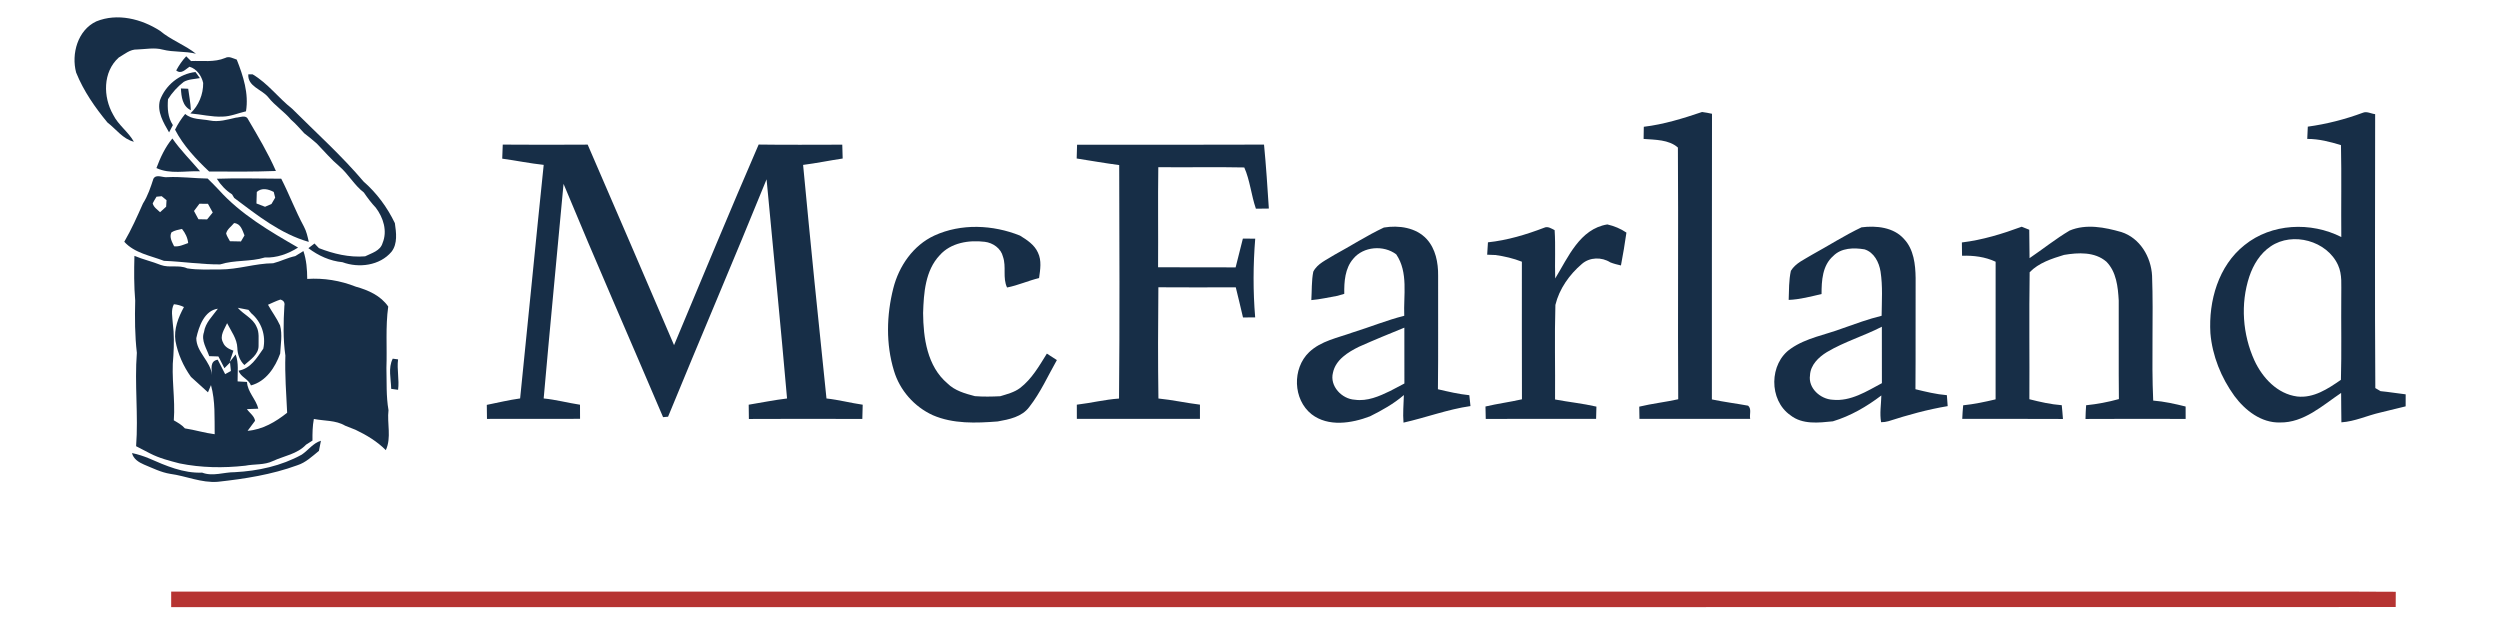
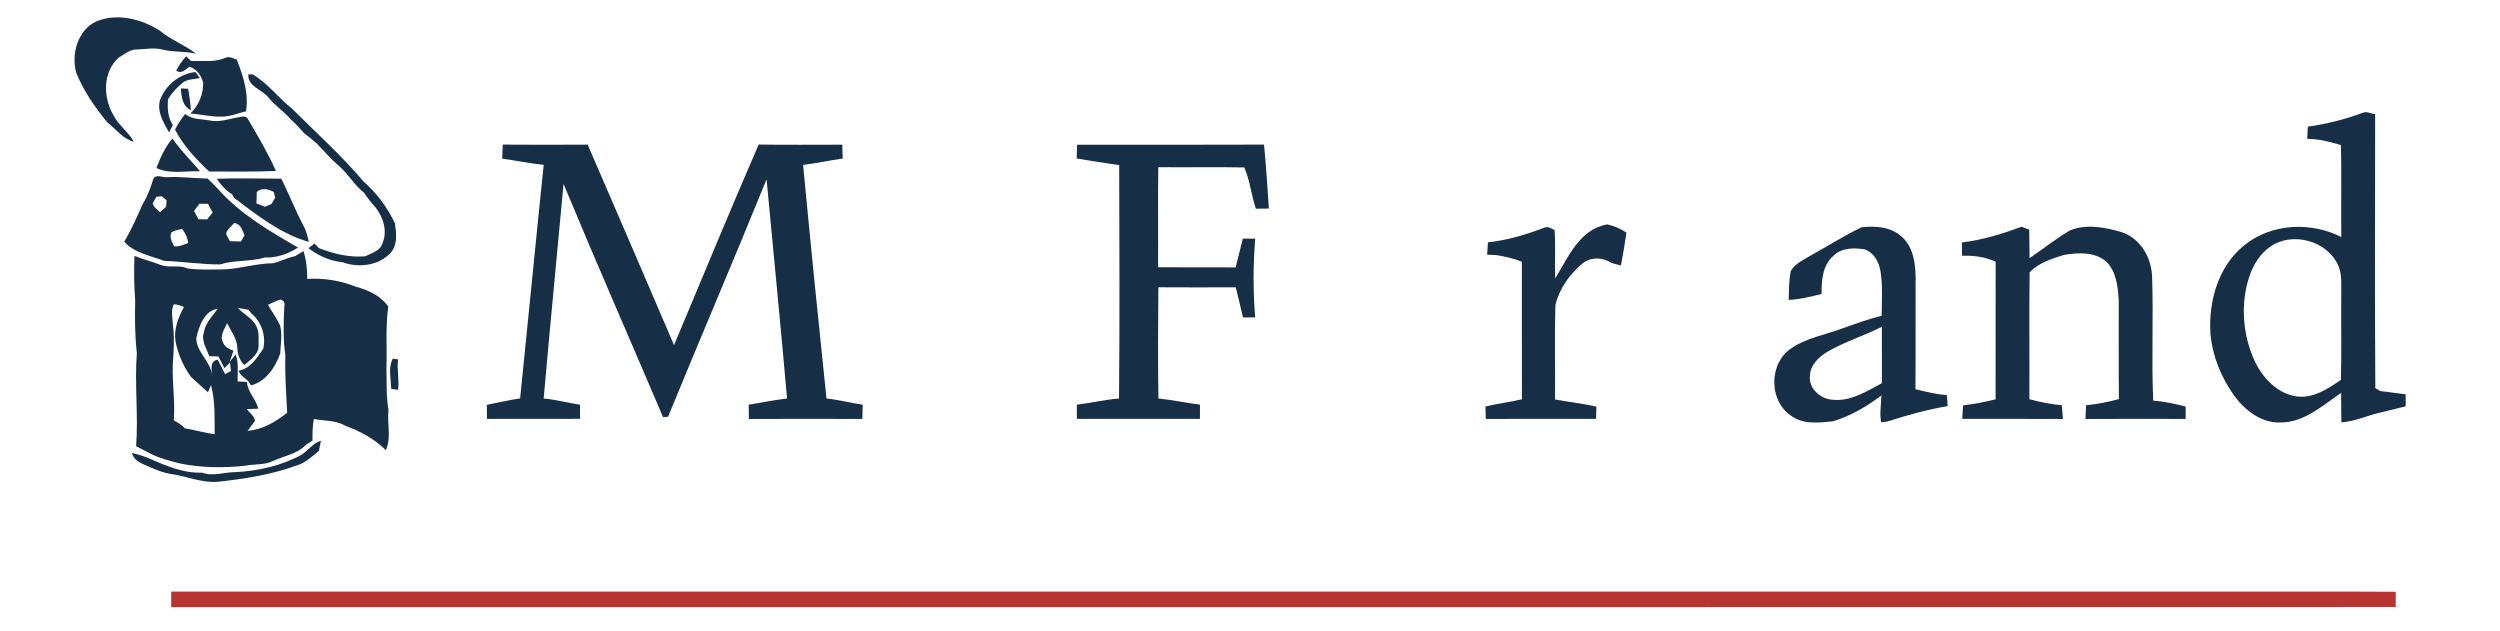
<svg xmlns="http://www.w3.org/2000/svg" width="472.5pt" height="119.25pt" viewBox="0 0 1000 252" version="1.1">
  <path fill="#172e47" opacity="1.00" d=" M 38.51 8.37 C 46.94 4.92 56.61 7.37 64.01 12.14 C 68.39 15.83 73.91 17.73 78.38 21.30 C 74.01 20.20 69.43 20.77 65.07 19.65 C 61.72 18.74 58.25 19.50 54.85 19.60 C 52.02 19.49 49.82 21.50 47.50 22.82 C 41.07 28.61 41.20 38.63 45.28 45.73 C 47.33 49.87 51.33 52.51 53.56 56.51 C 49.14 55.41 46.44 51.46 42.99 48.82 C 37.98 42.75 33.42 36.20 30.45 28.82 C 28.46 21.34 31.09 11.85 38.51 8.37 Z" />
  <path fill="#172e47" opacity="1.00" d=" M 90.06 23.00 C 91.63 22.15 93.20 23.17 94.70 23.65 C 97.29 30.16 99.58 37.25 98.39 44.34 C 95.29 45.05 92.30 46.38 89.08 46.45 C 84.72 46.66 80.46 45.53 76.15 45.19 C 79.47 42.06 81.33 37.54 81.27 32.99 C 80.64 30.17 78.71 27.34 75.80 26.50 C 74.22 27.50 72.56 29.66 70.48 27.99 C 71.59 25.95 72.89 24.01 74.49 22.32 C 74.97 22.80 75.93 23.76 76.41 24.23 C 80.97 24.04 85.72 24.82 90.06 23.00 Z" />
  <path fill="#172e47" opacity="1.00" d=" M 99.32 29.54 C 99.75 29.54 100.61 29.54 101.04 29.54 C 107.16 33.15 111.34 38.97 116.84 43.29 C 126.47 52.92 136.63 62.03 145.45 72.45 C 150.73 77.06 154.92 82.77 157.95 89.07 C 158.49 92.84 159.11 97.30 156.60 100.52 C 151.92 106.08 143.51 107.12 136.99 104.69 C 131.97 104.21 127.35 102.09 123.36 99.08 C 124.17 98.45 124.98 97.83 125.80 97.21 C 126.38 97.83 126.97 98.44 127.56 99.06 C 133.44 101.35 139.70 102.86 146.05 102.34 C 148.64 101.04 152.14 100.18 153.03 97.02 C 155.04 92.20 153.32 86.86 150.31 82.87 C 148.54 81.01 146.99 78.94 145.55 76.82 C 141.69 73.87 139.37 69.44 135.69 66.30 C 132.44 63.56 129.70 60.29 126.74 57.25 C 125.09 55.84 123.46 54.41 121.71 53.13 C 119.97 51.27 118.33 49.32 116.40 47.67 C 113.64 44.39 109.93 42.07 107.27 38.68 C 104.71 35.52 99.01 34.44 99.32 29.54 Z" />
  <path fill="#172e47" opacity="1.00" d=" M 63.98 39.92 C 66.20 33.90 71.73 29.33 78.19 28.62 C 78.63 29.23 79.51 30.45 79.95 31.05 C 77.78 31.48 75.44 31.44 73.47 32.57 C 71.01 34.49 68.86 36.84 67.20 39.49 C 66.93 43.07 67.09 46.76 69.15 49.85 C 68.64 50.82 68.14 51.80 67.63 52.77 C 65.42 48.90 62.74 44.57 63.98 39.92 Z" />
  <path fill="#172e47" opacity="1.00" d=" M 72.37 35.19 C 73.34 35.23 74.31 35.27 75.28 35.31 C 75.66 38.17 76.23 41.00 76.34 43.89 C 72.96 42.30 72.53 38.47 72.37 35.19 Z" />
-   <path fill="#172e47" opacity="1.00" d=" M 657.52 50.52 C 665.50 49.57 673.23 47.17 680.82 44.61 C 682.15 44.78 683.48 45.02 684.80 45.32 C 684.70 83.41 684.80 121.49 684.75 159.58 C 689.54 160.59 694.42 161.19 699.24 162.08 C 700.74 163.33 699.71 165.67 700.07 167.35 C 685.30 167.35 670.54 167.36 655.78 167.36 C 655.75 165.72 655.72 164.09 655.70 162.47 C 660.85 161.23 666.13 160.66 671.29 159.51 C 671.08 125.95 671.38 92.38 671.16 58.83 C 667.55 55.62 662.04 55.74 657.44 55.38 C 657.46 53.75 657.49 52.13 657.52 50.52 Z" />
  <path fill="#172e47" opacity="1.00" d=" M 923.12 50.47 C 930.62 49.44 937.99 47.56 945.09 44.93 C 946.71 44.21 948.41 45.30 950.06 45.47 C 950.05 82.00 949.89 118.52 950.13 155.04 C 950.66 155.35 951.70 155.96 952.22 156.27 C 955.58 156.58 958.91 157.17 962.27 157.54 C 962.25 159.14 962.25 160.74 962.26 162.35 C 958.86 163.17 955.46 164.04 952.06 164.84 C 946.86 166.03 941.92 168.40 936.56 168.74 C 936.47 164.82 936.51 160.90 936.45 156.98 C 928.99 162.00 921.54 168.95 911.99 168.80 C 904.48 169.01 898.04 163.95 893.77 158.20 C 888.46 150.87 884.92 142.13 884.16 133.08 C 883.39 120.20 887.36 106.12 897.82 97.84 C 908.61 89.12 924.34 88.44 936.52 94.62 C 936.40 82.37 936.66 70.11 936.39 57.86 C 932.00 56.51 927.51 55.35 922.90 55.38 C 922.95 53.74 923.02 52.10 923.12 50.47 M 908.29 98.34 C 904.06 101.16 901.31 105.71 899.72 110.45 C 896.12 121.37 897.04 133.62 901.79 144.05 C 905.01 150.96 910.95 157.38 918.87 158.41 C 925.45 159.15 931.22 155.31 936.37 151.74 C 936.67 140.52 936.41 129.29 936.51 118.06 C 936.44 113.97 936.98 109.66 935.21 105.83 C 930.80 96.13 917.08 92.37 908.29 98.34 Z" />
  <path fill="#172e47" opacity="1.00" d=" M 70.02 51.68 C 71.12 49.43 72.49 47.33 74.07 45.39 C 76.81 47.73 80.56 47.36 83.89 48.00 C 87.43 48.73 90.94 47.65 94.37 46.87 C 95.98 46.81 98.31 45.57 99.22 47.53 C 103.18 54.29 107.21 61.01 110.36 68.20 C 101.46 68.53 92.55 68.49 83.64 68.41 C 78.42 63.47 73.35 58.12 70.02 51.68 Z" />
  <path fill="#172e47" opacity="1.00" d=" M 62.57 67.03 C 64.14 62.82 66.06 58.68 68.95 55.20 C 72.22 59.92 76.33 63.95 80.03 68.32 C 74.23 68.09 68.03 69.60 62.57 67.03 Z" />
  <path fill="#172e47" opacity="1.00" d=" M 201.10 57.65 C 212.42 57.74 223.74 57.73 235.07 57.66 C 246.66 84.36 258.13 111.12 269.62 137.87 C 280.83 111.09 291.92 84.26 303.46 57.63 C 314.61 57.80 325.76 57.68 336.91 57.68 C 336.97 59.52 337.01 61.37 337.07 63.22 C 331.78 64.00 326.54 65.10 321.24 65.77 C 324.19 96.93 327.32 128.07 330.59 159.20 C 335.47 159.73 340.22 160.99 345.08 161.69 C 345.03 163.58 344.99 165.48 344.93 167.39 C 329.80 167.33 314.67 167.33 299.55 167.40 C 299.51 165.49 299.49 163.59 299.48 161.69 C 304.60 160.86 309.68 159.81 314.82 159.20 C 312.27 129.96 309.36 100.75 306.63 71.53 C 293.73 103.28 280.23 134.79 267.23 166.49 C 266.73 166.54 265.73 166.63 265.23 166.67 C 251.99 135.56 238.36 104.60 225.42 73.36 C 222.78 101.97 219.99 130.57 217.47 159.19 C 222.37 159.67 227.14 160.96 232.00 161.70 C 232.01 163.58 232.01 165.46 232.02 167.34 C 219.61 167.37 207.20 167.34 194.79 167.37 C 194.77 165.50 194.75 163.63 194.72 161.76 C 199.15 160.86 203.56 159.81 208.05 159.18 C 211.26 128.05 214.24 96.89 217.48 65.76 C 211.91 65.17 206.43 64.02 200.89 63.27 C 200.96 61.39 201.02 59.52 201.10 57.65 Z" />
  <path fill="#172e47" opacity="1.00" d=" M 430.83 57.69 C 455.75 57.68 480.68 57.77 505.61 57.65 C 506.44 66.16 506.98 74.70 507.54 83.23 C 505.81 83.24 504.08 83.26 502.36 83.29 C 500.50 77.91 499.98 71.86 497.71 66.79 C 486.26 66.54 474.78 66.82 463.32 66.68 C 463.13 80.02 463.33 93.37 463.23 106.71 C 473.57 106.78 483.91 106.72 494.25 106.76 C 495.23 102.92 496.20 99.08 497.15 95.24 C 498.79 95.25 500.44 95.26 502.09 95.28 C 501.24 105.75 501.20 116.30 502.07 126.77 C 500.44 126.78 498.82 126.78 497.20 126.79 C 496.20 122.78 495.36 118.73 494.31 114.73 C 483.99 114.77 473.67 114.79 463.35 114.72 C 463.20 129.55 463.16 144.39 463.37 159.21 C 468.94 159.76 474.42 160.99 479.98 161.67 C 479.98 163.56 479.98 165.46 479.98 167.36 C 463.57 167.37 447.15 167.36 430.74 167.36 C 430.74 165.47 430.73 163.57 430.73 161.68 C 436.38 161.02 441.93 159.62 447.61 159.23 C 447.91 128.11 447.75 96.97 447.68 65.84 C 441.99 65.09 436.34 64.09 430.67 63.21 C 430.73 61.37 430.78 59.53 430.83 57.69 Z" />
  <path fill="#172e47" opacity="1.00" d=" M 61.37 71.30 C 62.55 69.28 65.16 70.97 67.00 70.67 C 72.37 70.41 77.70 71.16 83.06 71.23 C 84.54 72.67 85.99 74.14 87.42 75.65 C 96.26 85.53 107.87 92.29 119.23 98.84 C 115.21 101.36 110.72 103.01 105.91 102.81 C 100.06 104.59 93.83 103.72 88.03 105.57 C 80.51 105.61 73.07 104.44 65.58 104.14 C 60.13 102.04 53.81 101.04 49.71 96.52 C 52.57 91.60 54.88 86.41 57.18 81.22 C 59.13 78.16 60.26 74.72 61.37 71.30 M 62.61 78.49 C 62.06 79.36 61.55 80.24 61.08 81.14 C 61.46 82.74 62.93 83.61 64.03 84.69 C 64.84 83.96 65.65 83.23 66.46 82.49 C 66.51 81.62 66.56 80.75 66.61 79.88 C 66.13 79.48 65.16 78.68 64.68 78.29 C 64.16 78.34 63.13 78.44 62.61 78.49 M 79.77 81.31 C 79.06 82.29 78.35 83.26 77.60 84.21 C 78.18 85.31 78.77 86.41 79.37 87.50 C 80.53 87.52 81.68 87.54 82.84 87.57 C 83.58 86.65 84.34 85.73 85.09 84.81 C 84.46 83.65 83.82 82.49 83.18 81.33 C 82.04 81.32 80.90 81.31 79.77 81.31 M 90.45 93.21 C 90.75 94.33 91.46 95.27 91.98 96.30 C 93.45 96.33 94.92 96.36 96.38 96.39 C 96.86 95.58 97.33 94.77 97.80 93.96 C 96.93 91.90 96.33 89.25 93.63 89.04 C 92.56 90.39 90.86 91.45 90.45 93.21 M 68.59 92.75 C 67.60 94.62 68.84 96.63 69.64 98.32 C 71.63 98.58 73.45 97.66 75.27 97.03 C 75.05 94.91 74.12 93.02 72.80 91.38 C 71.37 91.72 69.85 91.93 68.59 92.75 Z" />
  <path fill="#172e47" opacity="1.00" d=" M 86.73 71.31 C 95.31 70.97 103.91 71.29 112.50 71.29 C 115.71 77.57 118.19 84.20 121.55 90.41 C 122.58 92.32 123.06 94.46 123.51 96.57 C 112.23 93.35 102.91 85.92 93.68 78.99 C 93.47 78.64 93.04 77.92 92.83 77.56 C 90.33 75.97 88.29 73.81 86.73 71.31 M 102.72 76.58 C 102.68 78.12 102.63 79.66 102.58 81.20 C 103.73 81.64 104.87 82.08 106.02 82.52 C 106.66 82.24 107.95 81.68 108.59 81.40 C 109.08 80.56 109.57 79.71 110.07 78.88 C 109.93 78.30 109.64 77.16 109.50 76.59 C 107.32 75.45 104.76 74.78 102.72 76.58 Z" />
  <path fill="#172e47" opacity="1.00" d=" M 622.08 111.19 C 627.26 102.73 631.92 91.36 642.94 89.58 C 645.66 90.21 648.25 91.27 650.57 92.85 C 649.94 97.24 649.22 101.63 648.38 105.99 C 646.94 105.65 645.50 105.31 644.13 104.76 C 640.67 102.55 635.89 102.64 632.75 105.39 C 627.77 109.63 623.70 115.38 622.16 121.77 C 621.78 134.37 622.13 146.99 622.02 159.60 C 627.52 160.64 633.11 161.19 638.57 162.46 C 638.52 164.09 638.48 165.72 638.44 167.36 C 623.73 167.37 609.02 167.33 594.30 167.38 C 594.26 165.72 594.22 164.06 594.19 162.41 C 599.01 161.26 603.94 160.64 608.78 159.53 C 608.71 141.18 608.77 122.84 608.75 104.49 C 605.36 103.15 601.81 102.33 598.21 101.82 C 597.09 101.77 595.97 101.73 594.87 101.69 C 594.94 100.03 595.05 98.39 595.18 96.74 C 602.95 95.92 610.48 93.65 617.75 90.87 C 619.16 90.23 620.61 91.25 621.85 91.87 C 622.27 98.30 621.87 104.75 622.08 111.19 Z" />
-   <path fill="#172e47" opacity="1.00" d=" M 553.56 90.82 C 559.46 89.85 566.40 90.78 570.65 95.42 C 574.25 99.31 575.30 104.89 575.25 110.03 C 575.19 125.19 575.35 140.35 575.17 155.51 C 579.32 156.47 583.48 157.47 587.73 157.89 C 587.89 159.34 588.04 160.79 588.19 162.24 C 579.05 163.55 570.36 166.86 561.40 168.86 C 561.09 165.18 561.45 161.50 561.55 157.83 C 557.49 161.34 552.78 163.96 548.00 166.34 C 540.67 169.14 531.31 170.66 524.65 165.52 C 517.16 159.61 516.83 147.22 523.65 140.68 C 528.40 136.16 535.06 134.96 541.03 132.80 C 547.95 130.66 554.67 127.89 561.70 126.12 C 561.35 117.94 563.40 108.79 558.50 101.56 C 553.49 97.75 545.39 98.35 541.32 103.29 C 537.97 107.13 537.63 112.49 537.71 117.34 C 537.05 117.54 535.73 117.93 535.06 118.12 C 531.55 118.72 528.08 119.56 524.53 119.85 C 524.77 116.07 524.58 112.22 525.31 108.49 C 526.97 105.18 530.72 103.72 533.68 101.79 C 540.33 98.19 546.71 94.04 553.56 90.82 M 543.61 138.50 C 539.19 140.68 534.25 143.70 533.18 148.91 C 531.80 154.26 536.74 159.43 541.94 159.70 C 546.94 160.41 551.68 158.33 556.07 156.20 C 557.95 155.18 559.85 154.19 561.76 153.21 C 561.75 145.76 561.76 138.32 561.74 130.87 C 555.66 133.34 549.60 135.83 543.61 138.50 Z" />
  <path fill="#172e47" opacity="1.00" d=" M 744.60 90.74 C 750.49 89.99 757.45 90.68 761.62 95.42 C 765.51 99.54 766.18 105.58 766.25 111.00 C 766.18 125.83 766.31 140.66 766.18 155.50 C 770.32 156.51 774.48 157.53 778.75 157.88 C 778.88 159.33 778.98 160.79 779.07 162.26 C 771.02 163.60 763.13 165.79 755.37 168.29 C 754.41 168.56 753.43 168.70 752.44 168.69 C 751.81 165.15 752.46 161.55 752.54 157.99 C 746.68 162.45 740.23 166.20 733.15 168.34 C 727.46 168.92 720.98 169.71 716.17 165.91 C 707.46 159.85 707.60 145.16 716.36 139.24 C 722.50 134.95 730.12 133.76 737.02 131.14 C 742.18 129.32 747.33 127.42 752.65 126.12 C 752.71 120.23 753.13 114.29 752.22 108.45 C 751.64 104.74 749.63 100.73 745.81 99.55 C 741.53 98.83 736.51 98.91 733.27 102.23 C 728.95 106.00 728.62 112.09 728.62 117.42 C 724.28 118.43 719.94 119.60 715.47 119.77 C 715.61 115.89 715.52 111.95 716.35 108.14 C 718.25 105.00 721.85 103.55 724.85 101.68 C 731.45 98.06 737.81 93.98 744.60 90.74 M 730.75 140.65 C 727.44 142.68 724.18 145.80 724.00 149.93 C 723.22 155.10 728.19 159.47 733.06 159.71 C 740.27 160.46 746.66 156.33 752.76 153.08 C 752.73 145.55 752.77 138.02 752.74 130.50 C 745.56 134.20 737.71 136.50 730.75 140.65 Z" />
  <path fill="#172e47" opacity="1.00" d=" M 784.75 96.79 C 792.98 95.80 800.93 93.36 808.68 90.50 C 809.68 90.91 810.68 91.31 811.70 91.71 C 811.78 95.50 811.75 99.29 811.82 103.07 C 817.19 99.43 822.27 95.34 827.86 92.03 C 834.44 89.26 841.93 90.73 848.55 92.63 C 855.99 95.02 860.44 102.58 860.83 110.12 C 861.43 126.75 860.54 143.42 861.28 160.04 C 865.67 160.39 869.98 161.35 874.25 162.42 C 874.24 164.07 874.24 165.73 874.26 167.38 C 860.90 167.35 847.55 167.32 834.20 167.40 C 834.24 165.57 834.31 163.74 834.45 161.91 C 838.88 161.46 843.27 160.63 847.56 159.44 C 847.41 146.30 847.56 133.17 847.49 120.03 C 847.19 114.60 846.57 108.52 842.53 104.46 C 837.89 100.47 831.28 100.81 825.62 101.77 C 820.74 103.25 815.46 104.96 811.86 108.71 C 811.60 125.63 811.85 142.57 811.75 159.50 C 816.00 160.58 820.30 161.56 824.70 161.89 C 824.91 163.72 825.03 165.56 825.18 167.40 C 811.75 167.33 798.33 167.37 784.90 167.36 C 784.98 165.55 785.09 163.74 785.27 161.93 C 789.65 161.48 793.96 160.57 798.24 159.55 C 798.26 141.20 798.25 122.85 798.25 104.50 C 794.04 102.53 789.42 101.96 784.82 102.11 C 784.78 100.34 784.76 98.57 784.75 96.79 Z" />
-   <path fill="#172e47" opacity="1.00" d=" M 373.75 94.03 C 384.49 89.11 397.15 89.70 407.98 94.04 C 410.79 95.77 413.78 97.71 415.17 100.84 C 416.73 104.03 416.10 107.66 415.63 111.03 C 411.30 112.08 407.20 113.96 402.82 114.81 C 400.98 110.94 402.60 106.50 401.19 102.50 C 400.40 99.16 397.18 96.92 393.89 96.53 C 387.54 95.76 380.31 96.89 375.88 101.91 C 370.09 108.04 369.49 117.04 369.24 125.03 C 369.32 134.99 370.88 146.31 378.94 153.14 C 381.91 156.10 386.03 157.24 389.96 158.27 C 393.33 158.53 396.71 158.47 400.09 158.30 C 402.81 157.47 405.67 156.77 408.00 155.03 C 412.71 151.44 415.67 146.19 418.75 141.25 C 420.07 142.12 421.41 142.99 422.75 143.84 C 419.17 150.15 416.20 156.86 411.70 162.61 C 408.78 166.57 403.63 167.58 399.08 168.39 C 390.40 169.06 381.27 169.42 373.11 165.88 C 365.70 162.50 359.91 155.93 357.58 148.11 C 354.32 137.44 354.60 125.84 357.33 115.09 C 359.58 106.22 365.29 97.93 373.75 94.03 Z" />
  <path fill="#172e47" opacity="1.00" d=" M 118.11 102.25 C 119.19 101.57 120.28 100.90 121.36 100.23 C 122.59 103.82 122.87 107.61 122.89 111.38 C 129.52 110.94 136.16 112.04 142.33 114.48 C 147.28 115.85 152.28 118.06 155.29 122.43 C 154.16 130.55 154.87 138.80 154.57 146.97 C 154.72 152.62 154.42 158.27 155.40 163.87 C 154.77 169.18 156.65 174.84 154.33 179.87 C 150.86 176.38 146.63 173.83 142.22 171.73 C 140.83 171.17 139.44 170.62 138.05 170.08 C 134.29 167.84 129.71 168.23 125.54 167.39 C 125.00 170.24 124.97 173.15 124.99 176.04 C 124.14 176.58 123.29 177.12 122.44 177.66 C 118.92 181.44 113.64 182.15 109.15 184.23 C 105.70 185.90 101.76 185.36 98.09 186.09 C 89.34 187.06 80.46 186.93 71.82 185.17 C 67.79 184.12 63.73 183.10 60.01 181.17 C 58.16 180.19 56.29 179.27 54.44 178.29 C 55.39 165.84 53.77 153.40 54.74 140.95 C 53.94 134.02 53.90 127.03 54.08 120.06 C 53.58 114.09 53.61 108.12 53.77 102.15 C 57.20 103.60 60.86 104.41 64.31 105.80 C 67.70 107.07 71.53 105.63 74.88 107.15 C 79.23 107.86 83.65 107.55 88.04 107.59 C 95.22 107.62 102.11 105.16 109.27 105.11 C 112.27 104.35 115.06 102.88 118.11 102.25 M 107.20 121.71 C 108.74 124.51 110.71 127.08 112.03 130.00 C 113.01 133.67 112.26 137.51 112.07 141.24 C 110.06 146.79 106.41 152.39 100.36 153.98 C 99.42 151.35 96.26 150.70 95.44 148.08 C 100.29 147.22 102.75 142.96 105.32 139.27 C 106.45 134.01 104.60 128.57 100.50 125.11 C 100.22 124.77 99.67 124.09 99.39 123.75 C 97.96 123.46 96.54 123.19 95.11 122.92 C 97.41 125.63 101.12 127.04 102.59 130.45 C 103.81 132.75 103.36 135.49 103.43 137.99 C 103.54 141.59 100.11 143.70 97.75 145.82 C 95.88 144.03 95.01 141.54 94.94 139.00 C 94.82 135.30 92.44 132.27 90.84 129.08 C 89.82 131.48 87.73 134.11 89.21 136.79 C 89.87 138.60 91.67 139.48 93.37 140.07 C 92.90 141.59 92.39 143.10 91.87 144.60 C 92.47 143.85 93.66 142.34 94.26 141.59 C 95.56 145.04 94.98 148.78 95.04 152.37 C 96.30 152.42 97.55 152.50 98.80 152.59 C 99.01 156.67 102.40 159.46 103.32 163.28 C 101.80 163.35 100.28 163.41 98.77 163.46 C 99.82 165.00 101.76 166.21 102.02 168.13 C 101.03 169.47 100.00 170.78 99.03 172.14 C 105.02 171.66 110.26 168.57 114.86 164.91 C 114.50 157.30 113.90 149.67 114.15 142.02 C 113.20 135.44 113.36 128.77 113.75 122.14 C 114.01 120.84 113.48 120.00 112.15 119.63 C 110.45 120.20 108.83 120.98 107.20 121.71 M 69.11 129.10 C 69.69 133.41 69.60 137.77 69.35 142.10 C 68.42 150.72 70.19 159.32 69.52 167.94 C 71.11 168.86 72.74 169.75 73.96 171.16 C 77.96 171.77 81.84 172.99 85.87 173.50 C 85.77 166.92 86.17 160.26 84.39 153.84 C 84.09 154.56 83.49 156.01 83.19 156.74 C 80.91 154.69 78.64 152.63 76.38 150.56 C 73.33 146.28 71.14 141.36 70.18 136.19 C 69.48 131.39 71.33 126.76 73.58 122.62 C 72.30 122.00 70.96 121.63 69.56 121.50 C 68.28 123.86 68.98 126.57 69.11 129.10 M 78.52 135.06 C 78.52 140.68 84.28 144.28 84.79 149.83 C 84.71 147.45 83.83 144.24 87.09 143.68 C 88.06 145.61 89.05 147.54 90.06 149.46 C 90.82 149.04 91.59 148.63 92.36 148.21 C 92.24 147.08 92.13 145.95 92.01 144.82 C 91.45 145.39 90.33 146.52 89.77 147.09 C 88.95 145.53 88.15 143.97 87.36 142.39 C 86.14 142.35 84.91 142.31 83.69 142.27 C 82.64 139.19 80.38 136.03 81.59 132.67 C 82.13 128.88 85.04 126.24 87.16 123.29 C 81.76 124.00 79.54 130.38 78.52 135.06 Z" />
  <path fill="#172e47" opacity="1.00" d=" M 157.09 143.28 C 157.62 143.35 158.69 143.49 159.23 143.56 C 158.70 147.62 159.78 151.68 159.23 155.73 C 158.54 155.63 157.17 155.44 156.48 155.35 C 156.40 151.33 155.19 147.05 157.09 143.28 Z" />
  <path fill="#172e47" opacity="1.00" d=" M 120.69 181.67 C 123.33 179.91 125.21 177.04 128.37 176.11 C 128.13 177.46 127.86 178.81 127.57 180.16 C 124.87 182.34 122.30 184.85 118.91 185.92 C 108.68 189.67 97.87 191.35 87.09 192.53 C 80.56 193.03 74.46 190.21 68.09 189.35 C 64.38 188.75 61.03 187.04 57.59 185.63 C 55.54 184.75 53.32 183.38 52.81 181.03 C 55.15 181.53 57.43 182.25 59.64 183.18 C 66.37 186.12 73.34 189.17 80.85 188.86 C 85.14 190.50 89.56 188.65 93.95 188.68 C 103.22 188.20 112.51 186.18 120.69 181.67 Z" />
  <path fill="#b63432" opacity="1.00" d=" M 68.47 236.46 C 343.32 236.45 618.16 236.46 893.00 236.46 C 914.77 236.50 936.54 236.38 958.31 236.52 C 958.28 238.55 958.27 240.59 958.28 242.62 C 661.67 242.71 365.07 242.65 68.47 242.65 C 68.48 240.59 68.47 238.52 68.47 236.46 Z" />
</svg>